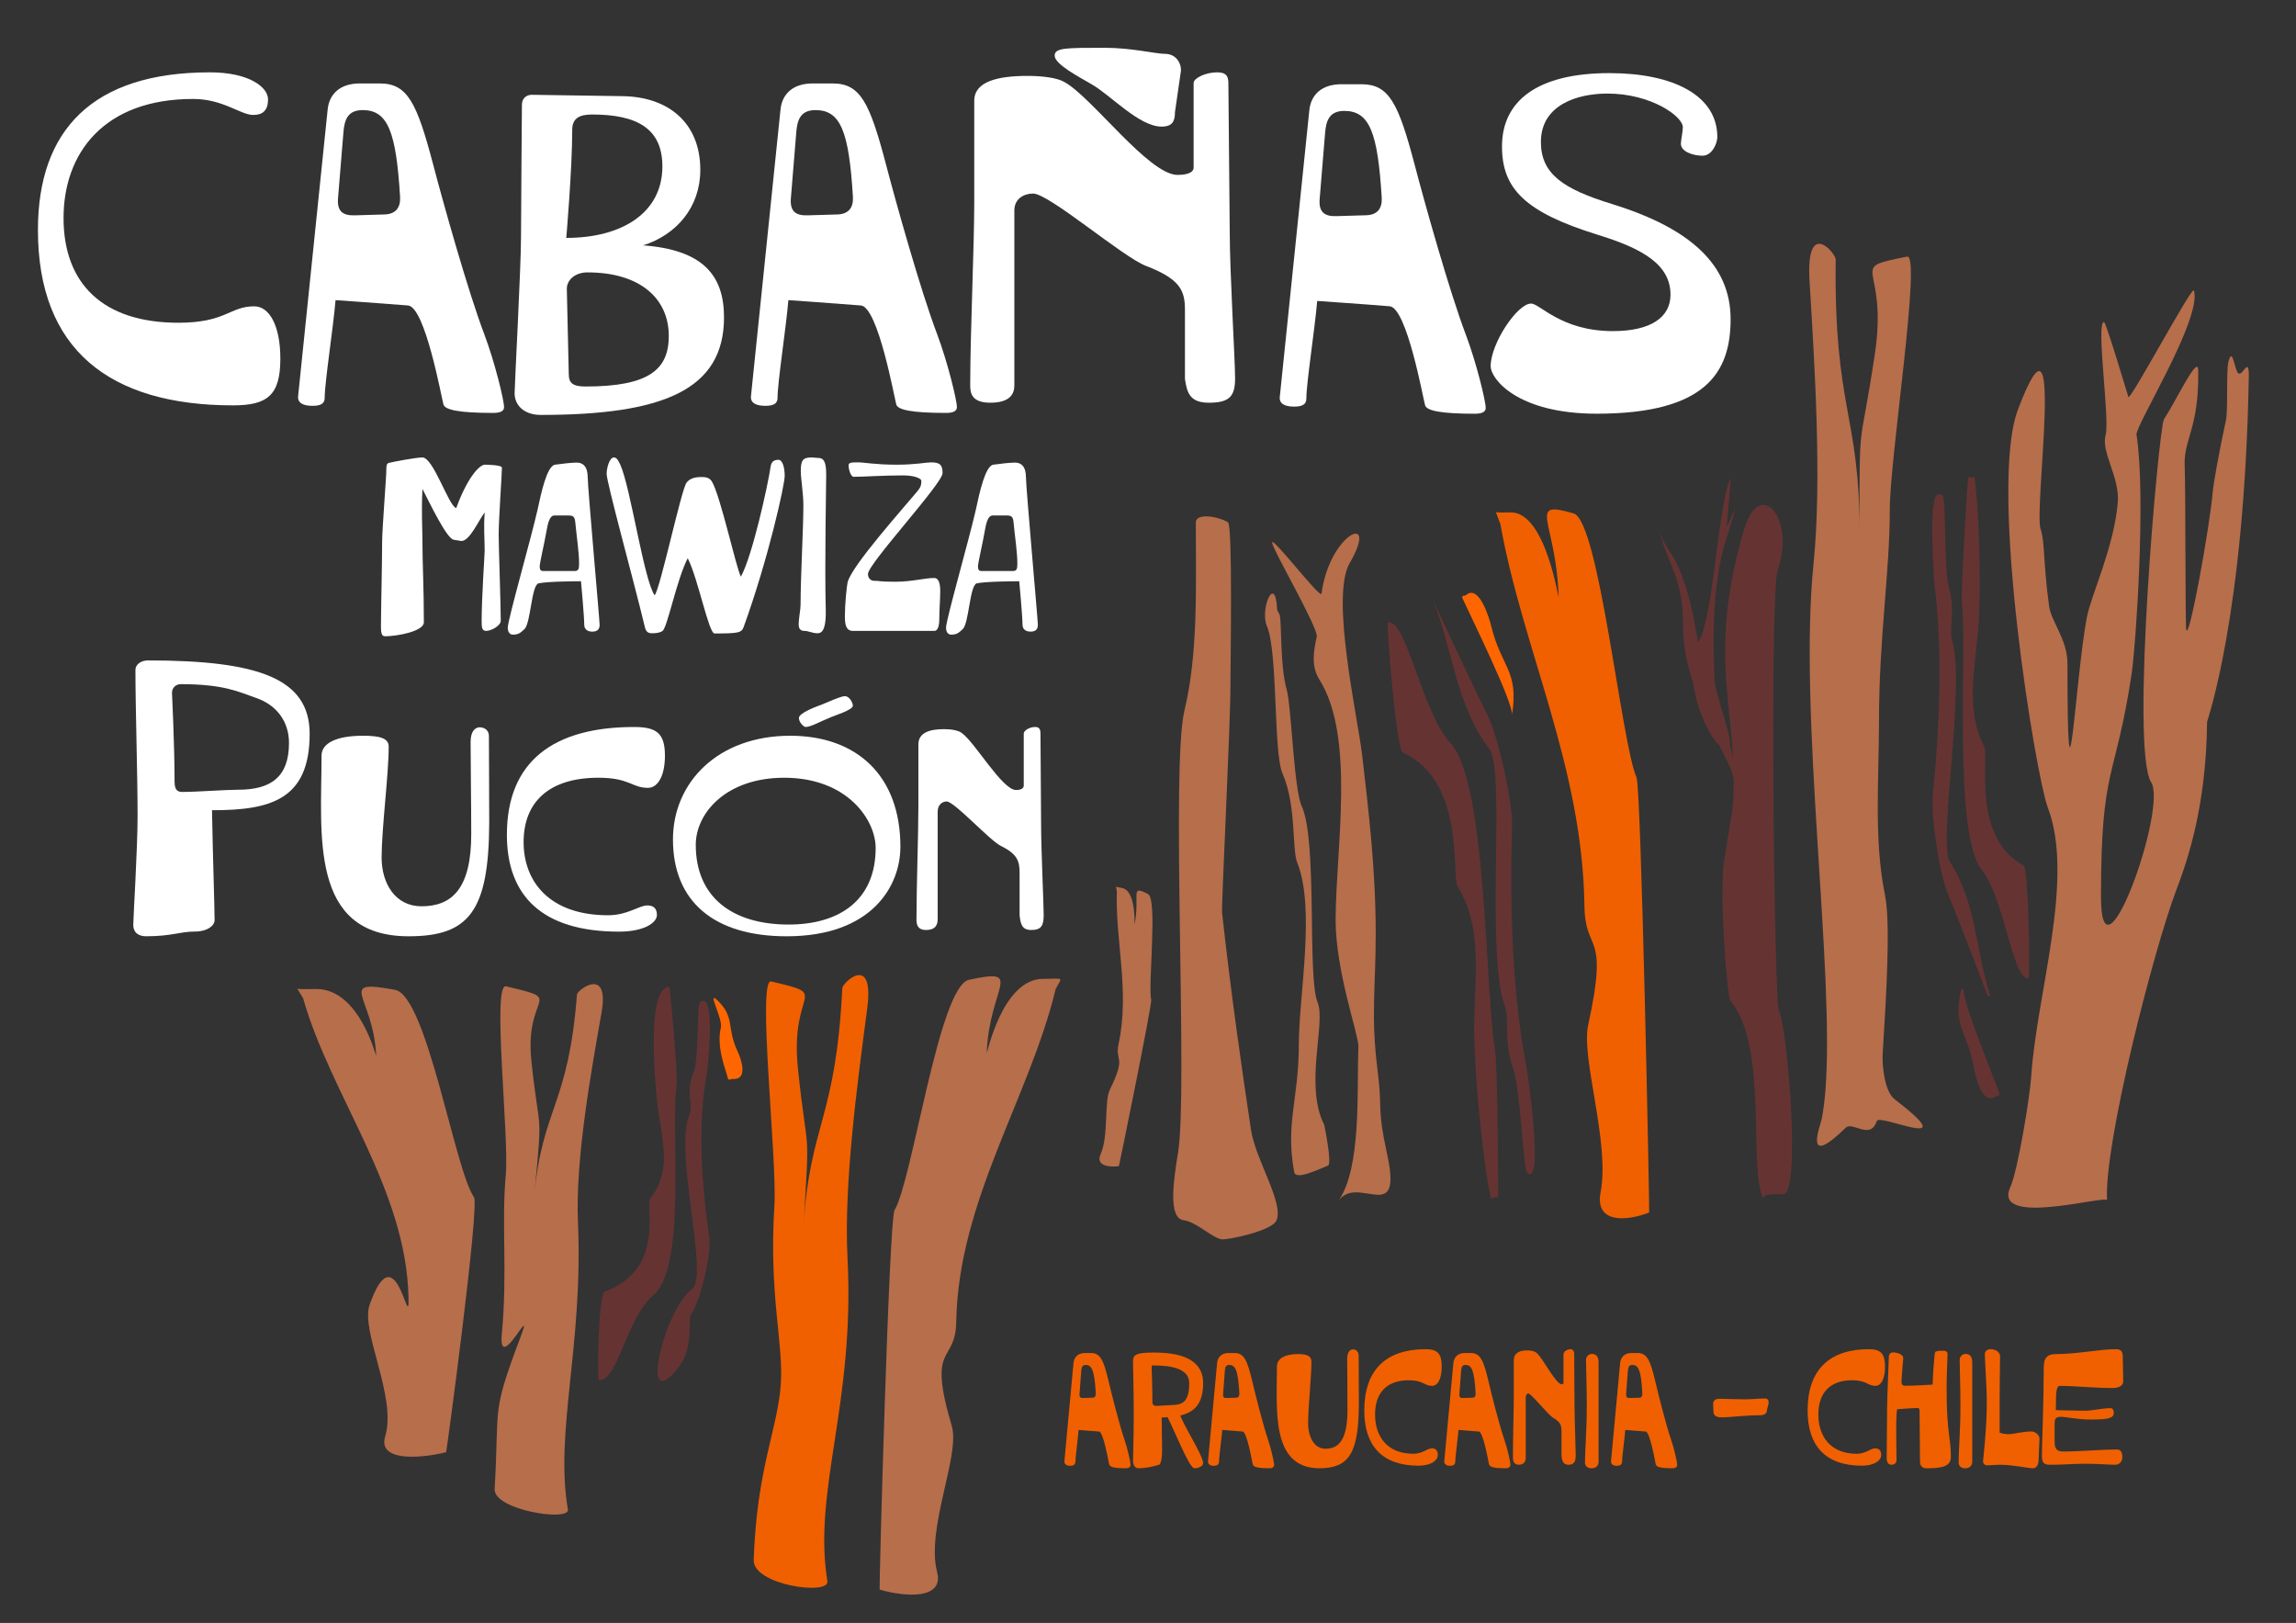
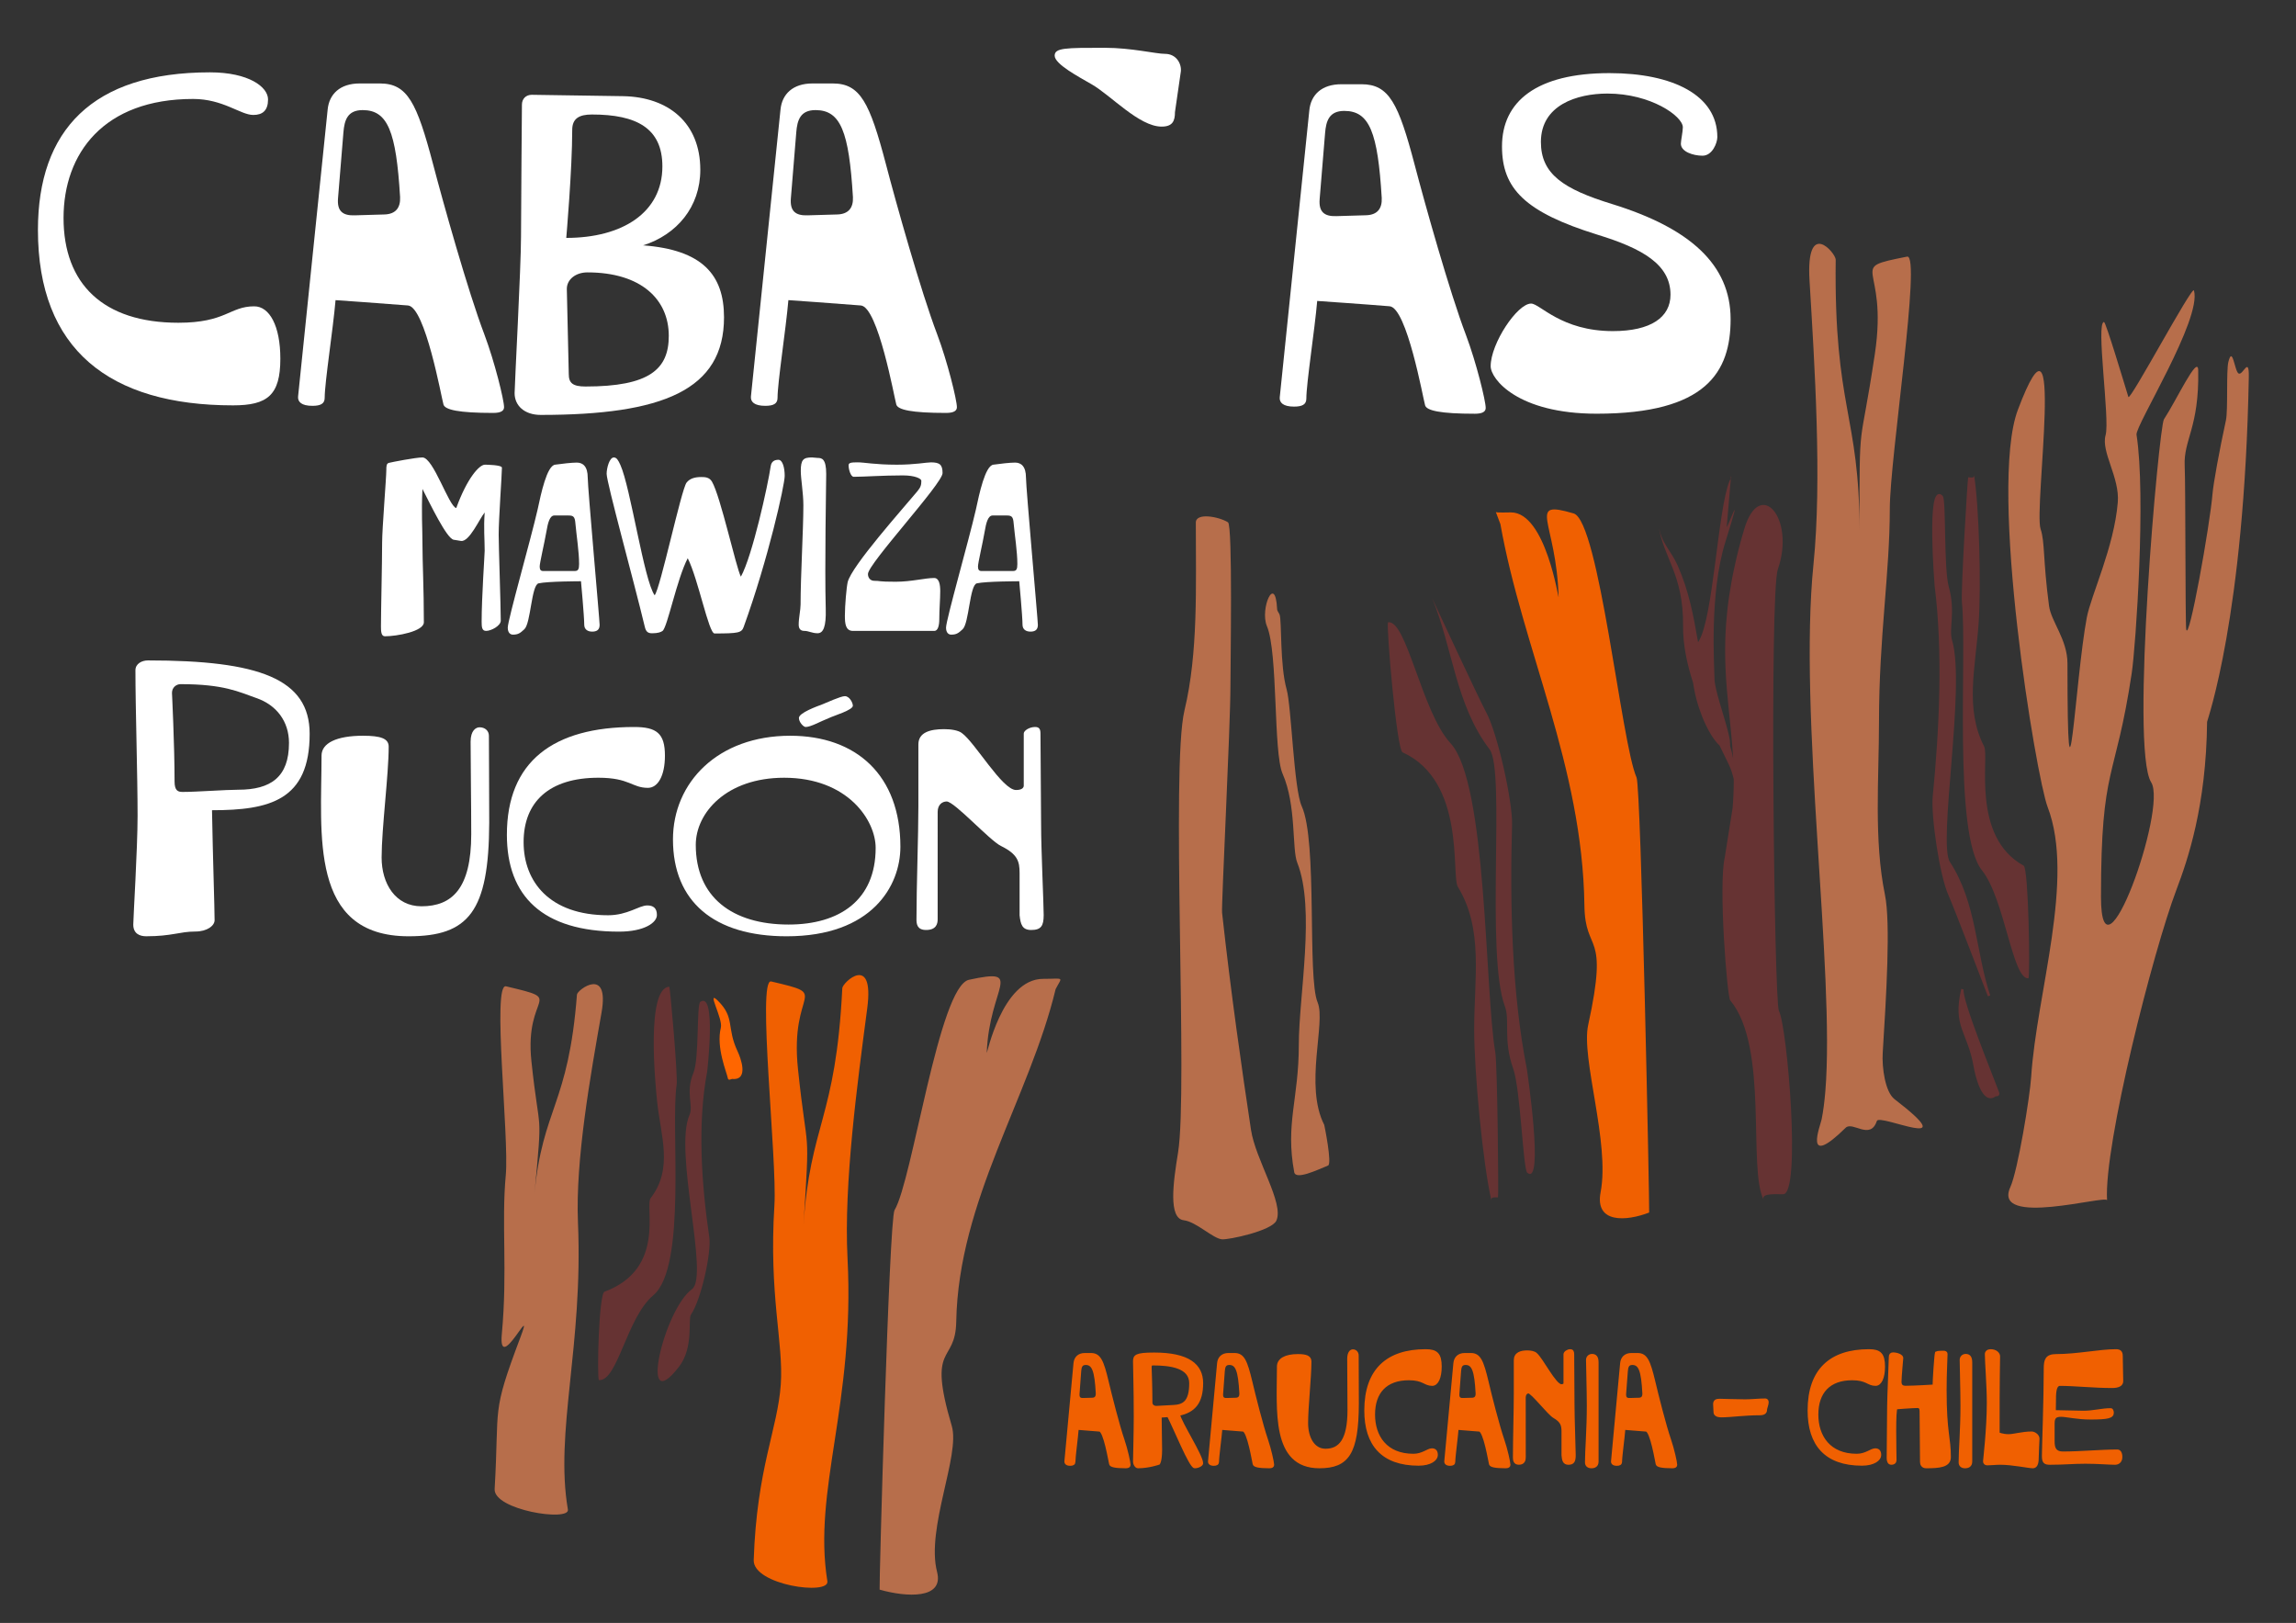
<svg xmlns="http://www.w3.org/2000/svg" version="1.1" id="Layer_1" x="0px" y="0px" width="200.417px" height="141.648px" viewBox="0 0 200.417 141.648" enable-background="new 0 0 200.417 141.648" xml:space="preserve">
  <rect x="0" y="0" width="200.417" height="141.648" fill="#333333" stroke="none" />
  <path fill-rule="evenodd" clip-rule="evenodd" fill="#FFFFFF" d="M56.139,21.414c2.93-0.93,4.99-3.34,4.99-6.59  c0-4.11-2.79-6.35-6.71-6.43l-8-0.12c-0.51,0-0.86,0.35-0.86,0.86c0,0.55-0.08,8.91-0.08,11.54c0,2.56-0.56,13.02-0.56,13.64  c0,1.09,0.86,1.9,2.28,1.9c10.66,0,16-2.17,16-8.52C63.199,23.974,61.298,21.804,56.139,21.414z M49.949,11.344  c0-1,0.6-1.35,1.72-1.35c3.91,0,6.15,1.2,6.15,4.53c0,4.03-3.49,6.24-8.39,6.24C49.429,20.764,49.949,14.794,49.949,11.344z   M51.108,33.734c-1.12,0-1.46-0.31-1.46-1.08l-0.17-7.44c0-0.82,0.77-1.44,1.8-1.44c4.69,0,7.1,2.36,7.1,5.54  C58.378,32.224,56.699,33.734,51.108,33.734z" />
  <path fill-rule="evenodd" clip-rule="evenodd" fill="#FFFFFF" d="M20.345,35.38c-10.797,0-17.034-4.883-17.034-15.308  c0-8.682,4.731-13.758,15.011-13.758c3.397,0,5.075,1.277,5.075,2.364c0,0.968-0.473,1.355-1.29,1.355  c-1.118,0-2.623-1.396-5.248-1.396c-7.827,0-11.312,4.768-11.312,10.387c0,5.737,3.441,9.146,10.022,9.146  c4.172,0,4.473-1.434,6.622-1.434c1.334,0,2.28,1.705,2.28,4.573C24.472,34.488,23.354,35.38,20.345,35.38z" />
  <path fill-rule="evenodd" clip-rule="evenodd" fill="#FFFFFF" d="M29.29,26.196c0,0,4.472,0.311,6.322,0.465  c1.505,0.116,2.925,8.061,3.098,8.642c0.128,0.466,1.333,0.737,4.342,0.737c0.69,0,0.947-0.194,0.947-0.504  c0-0.62-0.818-3.953-1.721-6.355c-1.419-3.721-3.611-11.55-4.473-14.844c-1.419-5.385-2.236-7.053-4.645-7.053h-1.763  c-1.721,0-2.667,0.931-2.797,2.287l-2.58,25.036c-0.043,0.465,0.301,0.814,1.247,0.814c0.732,0,1.075-0.193,1.075-0.698  C28.344,33.366,29.076,28.717,29.29,26.196L29.29,26.196z M31.656,9.609c2.193,0,2.924,1.861,3.268,7.595  c0.043,0.931-0.388,1.473-1.332,1.513l-2.624,0.077c-1.076,0.039-1.548-0.388-1.463-1.474l0.473-5.774  C30.065,10.501,30.322,9.609,31.656,9.609z" />
  <path fill-rule="evenodd" clip-rule="evenodd" fill="#FFFFFF" d="M68.818,26.196c0,0,4.475,0.311,6.323,0.465  c1.506,0.116,2.925,8.061,3.096,8.642c0.13,0.466,1.334,0.737,4.343,0.737c0.69,0,0.947-0.194,0.947-0.504  c0-0.62-0.817-3.953-1.72-6.355c-1.419-3.721-3.613-11.55-4.473-14.844c-1.418-5.385-2.237-7.053-4.644-7.053h-1.765  c-1.72,0-2.665,0.931-2.796,2.287l-2.58,25.036c-0.042,0.465,0.302,0.814,1.248,0.814c0.732,0,1.075-0.193,1.075-0.698  C67.872,33.366,68.603,28.717,68.818,26.196L68.818,26.196z M71.183,9.609c2.194,0,2.925,1.861,3.269,7.595  c0.045,0.931-0.387,1.473-1.332,1.513l-2.623,0.077c-1.076,0.039-1.549-0.388-1.463-1.474l0.473-5.774  C69.591,10.501,69.85,9.609,71.183,9.609z" />
-   <path fill-rule="evenodd" clip-rule="evenodd" fill="#FFFFFF" d="M88.542,18.368c0-1.009,0.818-1.474,1.636-1.474  c1.402,0,7.822,5.543,9.867,6.319c3.038,1.162,3.388,2.208,3.388,3.836v6.009c0.175,1.277,0.466,2.091,2.101,2.091  c1.81,0,2.277-0.582,2.277-2.131c0-1.551-0.468-9.302-0.468-12.791c0,0-0.118-12.247-0.118-12.983c0-0.699-0.291-0.93-0.991-0.93  c-0.991,0-2.043,0.503-2.043,0.93v7.402c0,0.272-0.292,0.62-1.401,0.62c-2.512,0-7.473-6.782-9.868-8.1  c-0.641-0.387-1.983-0.542-3.21-0.542c-2.569,0-4.669,0.465-4.669,2.169v8.759c0,4.07-0.353,11.472-0.353,16.086  c0,0.658,0.117,1.511,1.752,1.511c1.81,0,2.101-0.853,2.101-1.511C88.542,26.235,88.542,18.368,88.542,18.368L88.542,18.368z" />
  <path fill-rule="evenodd" clip-rule="evenodd" fill="#FFFFFF" d="M103.076,6.236c0.072-0.636-0.365-1.536-1.386-1.536  c-0.804,0-2.918-0.529-5.252-0.529c-3.428,0-4.377,0-4.377,0.688c0,0.74,2.115,1.853,3.209,2.487  c1.679,0.952,4.159,3.704,6.126,3.704c0.949,0,1.167-0.477,1.167-1.271L103.076,6.236z" />
  <path fill-rule="evenodd" clip-rule="evenodd" fill="#FFFFFF" d="M114.978,26.266c0,0,4.471,0.309,6.32,0.465  c1.507,0.116,2.926,8.062,3.098,8.643c0.129,0.466,1.334,0.737,4.344,0.737c0.688,0,0.946-0.195,0.946-0.505  c0-0.62-0.816-3.954-1.719-6.356c-1.42-3.72-3.613-11.549-4.475-14.842c-1.419-5.389-2.236-7.055-4.645-7.055h-1.763  c-1.722,0-2.666,0.93-2.795,2.287l-2.58,25.036c-0.043,0.464,0.3,0.813,1.245,0.813c0.732,0,1.076-0.194,1.076-0.697  C114.032,33.435,114.762,28.784,114.978,26.266L114.978,26.266z M117.341,9.68c2.197,0,2.926,1.858,3.27,7.594  c0.044,0.931-0.385,1.473-1.334,1.512l-2.622,0.078c-1.074,0.039-1.549-0.388-1.464-1.473l0.475-5.775  C115.751,10.571,116.011,9.68,117.341,9.68z" />
  <path fill-rule="evenodd" clip-rule="evenodd" fill="#FFFFFF" d="M139.367,36.108c9.59,0,11.697-3.642,11.697-8.254  c0-4.769-3.569-7.946-10.322-10.038c-4.301-1.318-6.237-2.636-6.237-5.426c0-3.217,3.143-4.224,5.808-4.224  c3.785,0,6.581,1.976,6.581,2.944c0,0.388-0.171,1.163-0.171,1.434c0,0.698,1.074,1.046,1.891,1.046  c0.861,0,1.291-1.123,1.291-1.627c0-3.643-3.871-5.581-9.419-5.581c-6.366,0-9.377,2.48-9.377,6.395  c0,3.681,1.979,5.735,8.346,7.712c3.911,1.2,6.362,2.596,6.362,5.231c0,1.977-1.719,3.179-5.03,3.179  c-4.516,0-6.366-2.403-7.138-2.403c-1.207,0-3.529,3.487-3.529,5.466C130.119,33.085,132.484,36.108,139.367,36.108z" />
-   <path fill-rule="evenodd" clip-rule="evenodd" fill="#FF6600" d="M127.664,52.229c0.687,1.517,4.504,9.229,4.316,10.197  c0.621-3.924-0.924-4.139-1.811-7.779c-0.19-0.773-1.089-3.733-2.235-2.679C127.913,51.988,127.533,51.939,127.664,52.229z" />
  <path fill-rule="evenodd" clip-rule="evenodd" fill="#663333" d="M125.018,52.229c1.797,4.326,2.025,9.261,5.008,13.175  c1.401,1.837-0.368,17.886,1.34,22.446c0.45,1.202-0.176,2.901,0.718,5.413c0.642,1.805,0.865,8.779,1.227,9.089  c1.506,1.287-0.025-9.01-0.031-9.048c-1.322-6.645-1.489-14.512-1.292-21.338c0.058-1.954-1.259-7.982-2.279-9.837  C129.159,61.135,125.025,52.246,125.018,52.229z" />
  <path fill-rule="evenodd" clip-rule="evenodd" fill="#B76E4B" d="M111.696,53.645c0.202,0.559,0.011,4.395,0.616,6.534  c0.417,1.485,0.624,8.677,1.313,10.181c1.402,3.054,0.469,14.963,1.39,17.13c0.74,1.75-1.184,7.255,0.578,10.692  c0.008,0.015,0.701,3.398,0.332,3.546c-0.959,0.392-2.821,1.284-2.953,0.579c-0.789-4.253,0.401-6.354,0.401-11.133  c0-4.234,1.474-11.855-0.139-15.886c-0.47-1.167-0.062-4.998-1.276-7.754c-0.823-1.866-0.389-10.553-1.369-12.884  c-0.637-1.516,0.735-4.622,0.888-1.508C111.488,53.368,111.626,53.452,111.696,53.645z" />
  <path fill-rule="evenodd" clip-rule="evenodd" fill="#B76E4B" d="M183.924,104.761c-0.287-4.837,4.024-21.752,6.05-27.09  c1.001-2.641,2.607-7.337,2.682-14.667c0.003-0.128,3.26-9.175,3.641-30.102c0.033-1.877-0.516-0.093-0.892-0.304  c-0.354-0.198-0.521-2.496-0.893-1.004c-0.192,0.778-0.022,4.215-0.211,5.084c-0.587,2.708-1.097,5.527-1.168,6.394  c-0.23,2.781-2.081,13.114-2.298,11.855c-0.09-0.524-0.053-12.574-0.134-14.271c-0.112-2.281,1.276-3.337,1.18-8.343  c-0.025-1.411-1.888,2.604-2.993,4.288c-0.43,0.654-2.972,28.732-1.112,31.68c1.438,2.276-4.382,18.464-4.382,9.998  c0-11.618,1.252-9.998,2.682-19.515c0.357-2.382,1.258-15.516,0.42-20.823c-0.125-0.779,5.72-10.087,5.014-12.589  c-0.141-0.5-5.592,9.723-5.725,9.291c-0.375-1.217-1.969-6.538-2.125-6.538c-0.737,0,0.525,8.487,0.138,9.866  c-0.418,1.483,1.245,3.694,1.063,5.876c-0.326,3.925-2.335,8.087-2.708,10.065c-1.014,5.419-1.685,20.038-1.685,4  c0-2.098-1.425-3.654-1.609-5.034c-0.54-4.06-0.349-5.561-0.737-6.71c-0.61-1.792,2.215-21.504-1.979-10.411  c-2.601,6.879,1.596,32.072,2.593,34.675c2.411,6.291-0.965,16.255-1.437,23.576c-0.11,1.713-1.159,8.158-1.818,9.604  C173.872,107.156,183.892,104.26,183.924,104.761z" />
  <path fill-rule="evenodd" clip-rule="evenodd" fill="#663333" d="M130.194,104.82c-0.76-3.227-1.513-11.28-1.513-14.954  c0-4.546,0.821-8.774-1.421-12.456c-0.612-1.008,0.724-9.217-4.831-11.748c-0.516-0.233-1.424-10.956-1.273-11.344  c1.616-0.304,2.953,7.848,5.463,10.555c3.198,3.446,2.983,21.625,3.903,26.962c0.19,1.11,0.301,12.669,0.239,12.669  C130.347,104.504,130.113,104.471,130.194,104.82z" />
  <path fill-rule="evenodd" clip-rule="evenodd" fill="#663333" stroke="#663333" stroke-width="0.216" stroke-miterlimit="22.926" d="  M174.403,95.379c-0.497-1.352-3.318-8.225-3.101-9.043c-0.768,3.329,0.547,3.612,1.094,6.799c0.117,0.676,0.713,3.278,1.76,2.449  C174.175,95.568,174.497,95.635,174.403,95.379z" />
  <path fill-rule="evenodd" clip-rule="evenodd" fill="#FF6600" d="M63.538,94.127c-0.104-0.549-1.045-2.695-0.615-4.435  c0.196-0.789-1.304-3.378-0.266-2.356c1.532,1.514,0.731,2.327,1.736,4.444c0.241,0.513,1.022,2.538-0.493,2.389  C63.872,94.164,63.576,94.341,63.538,94.127z" />
  <path fill-rule="evenodd" clip-rule="evenodd" fill="#663333" stroke="#663333" stroke-width="0.216" stroke-miterlimit="22.926" d="  M173.624,86.92c-1.284-3.834-1.185-8.084-3.515-11.643c-1.094-1.671,1.379-15.331,0.184-19.357  c-0.313-1.064,0.324-2.481-0.293-4.696c-0.443-1.593-0.225-7.596-0.516-7.885c-1.217-1.207-0.511,7.737-0.505,7.771  c0.737,5.793,0.413,12.557-0.163,18.404c-0.168,1.676,0.607,6.935,1.371,8.597C170.598,79,173.618,86.902,173.624,86.92z" />
  <path fill-rule="evenodd" clip-rule="evenodd" fill="#663333" d="M60.403,112.518c1.529-1.111-1.611-12.038-0.218-15.199  c0.369-0.835-0.375-1.948,0.346-3.687c0.519-1.252,0.26-5.966,0.602-6.193c1.418-0.947,0.6,6.074,0.594,6.101  c-0.864,4.548-0.487,9.86,0.188,14.45c0.194,1.317-0.709,5.448-1.603,6.753c-0.279,0.407,0.271,2.857-1.054,4.562  C55.685,123.907,57.954,114.297,60.403,112.518z" />
  <path fill-rule="evenodd" clip-rule="evenodd" fill="#663333" d="M172.31,41.425c0.459,2.82,0.627,9.785,0.406,12.939  c-0.269,3.903-1.227,7.479,0.479,10.787c0.469,0.91-1.166,7.866,3.451,10.405c0.429,0.235,0.57,9.501,0.42,9.827  c-1.404,0.149-2.068-6.935-4.063-9.424c-2.544-3.173-1.277-18.765-1.749-23.407c-0.098-0.966,0.497-10.898,0.55-10.895  C172.159,41.687,172.359,41.73,172.31,41.425z" />
  <path fill-rule="evenodd" clip-rule="evenodd" fill="#663333" d="M57.356,96.098c0.315,3.064,1.433,5.871-0.56,8.472  c-0.545,0.711,1.365,6.173-4.029,8.168c-0.501,0.186-0.667,7.459-0.489,7.715c1.642,0.121,2.415-5.442,4.745-7.397  c2.969-2.491,1.49-14.734,2.042-18.381c0.116-0.761-0.578-8.557-0.642-8.554C56.385,86.228,57.2,94.591,57.356,96.098z" />
  <path fill-rule="evenodd" clip-rule="evenodd" fill="#B76E4B" d="M159.011,97.692c0.141-0.711,0.247-1.532,0.322-2.44  c0.862-10.433-2.376-32.817-1.033-46.019c0.746-7.34,0.099-17.36-0.346-24.734c-0.33-5.502,2.292-2.406,2.284-1.837  c-0.157,13.024,2.077,13.498,2.077,23.631c0-10.517-0.008-6.41,1.342-15.409c1.202-8.037-2.645-7.399,2.814-8.487  c1.268-0.251-1.51,17.563-1.51,22.008c0,5.635-0.943,11.182-0.943,18.541c0,4.981-0.463,10.366,0.519,15.15  c0.502,2.453,0.119,8.786-0.194,13.787c-0.082,1.308,0.219,3.428,1.027,4.05c6.237,4.789-1.311,1.228-1.539,1.903  c-0.572,1.722-2.117,0.002-2.723,0.595C157.361,102.109,158.897,98.25,159.011,97.692z" />
  <path fill-rule="evenodd" clip-rule="evenodd" fill="#F06001" d="M72.221,138.009c-1.286-7.967,2.417-15.44,1.759-28.192  c-0.335-6.523,0.87-15.335,1.722-21.82c0.636-4.84-2.153-2.254-2.178-1.748c-0.568,11.506-2.825,11.799-3.389,20.746  c0.584-9.287,0.363-5.66-0.479-13.681c-0.753-7.163,3.048-6.386-2.342-7.653c-1.247-0.293,0.531,15.59,0.285,19.515  c-0.498,7.901,0.809,12.018,0.556,15.659c-0.272,3.91-2.096,7.317-2.363,15.326C65.718,138.347,72.428,139.274,72.221,138.009z" />
  <path fill-rule="evenodd" clip-rule="evenodd" fill="#B76E4B" d="M49.571,131.754c-1.159-6.77,1.339-14.247,0.88-25.037  c-0.234-5.52,1.106-12.91,2.059-18.352c0.712-4.063-2.114-1.983-2.148-1.56c-0.746,9.692-3.004,9.858-3.707,17.39  c0.729-7.818,0.452-4.766-0.267-11.566c-0.64-6.074,3.146-5.276-2.218-6.544c-1.241-0.294,0.289,13.179-0.02,16.482  c-0.392,4.188,0.165,8.388-0.345,13.856c-0.346,3.707,2.931-3.17,1.621,0.301c-2.569,6.813-1.816,5.806-2.248,13.234  C43.071,131.802,49.756,132.834,49.571,131.754z" />
  <path fill-rule="evenodd" clip-rule="evenodd" fill="#B76E4B" d="M104.383,45.609c0,5.623,0.216,11.366-0.992,16.4  c-1.199,5.015,0.322,33.13-0.558,38.578c-0.424,2.602-0.869,5.756,0.502,5.917c1.085,0.13,2.537,1.591,3.326,1.662  c0.578,0.054,4.334-0.737,4.75-1.624c0.705-1.514-1.816-5.295-2.213-7.938c-0.781-5.173-1.754-11.925-2.523-18.944  c-0.07-0.635,0.729-16.304,0.729-19.745c0-1.747,0.207-14.071-0.213-14.329C106.371,45.079,104.383,44.726,104.383,45.609z" />
-   <path fill-rule="evenodd" clip-rule="evenodd" fill="#B76E4B" d="M116.825,104.82c2.028-2.873,1.61-9.587,1.747-13.499  c0.035-0.982-1.985-6.509-1.985-11.017c0-6.155,1.756-15.959-1.424-21.001c-0.733-1.163-0.497-2.5-0.224-3.726  c0.166-0.745-3.875-7.626-3.895-8.223c-0.016-0.605,4.244,4.995,4.311,4.455c0.701-5.31,5.114-7.242,2.454-2.654  c-1.697,2.923,0.71,13.452,1.089,16.724c0.559,4.827,1.188,9.974,1.188,15.63c0,4.781-0.448,7.07,0.163,11.917  c0.471,3.741-0.108,2.961,0.85,7.4C122.447,107.065,118.501,102.444,116.825,104.82z" />
  <path fill-rule="evenodd" clip-rule="evenodd" fill="#663333" d="M151.239,70.515l0.03-0.416l0.002-0.007l0.001-0.025  c0.009-0.13,0.019-0.258,0.025-0.387v-0.018v-0.001l0.001-0.023c0.007-0.126,0.01-0.25,0.018-0.373l0.001-0.062  c0.004-0.116,0.008-0.235,0.011-0.354l0.004-0.081c0-0.117,0.002-0.232,0.002-0.348l0.004-0.021v-0.016v-0.007  c0-0.127,0-0.25,0-0.377c-0.102-0.416-0.238-0.881-0.42-1.251c-0.264-0.54-0.543-1.104-0.822-1.688l-0.029-0.024l-0.06-0.06  l-0.002-0.003l-0.015-0.014l-0.049-0.052l-0.046-0.049l-0.037-0.044l-0.038-0.046l-0.054-0.064l-0.023-0.029l-0.046-0.058  l-0.006-0.011l-0.039-0.048l-0.061-0.087l-0.017-0.025l-0.063-0.089l-0.028-0.041l-0.008-0.012l-0.046-0.071l-0.036-0.056  l-0.009-0.011l-0.042-0.075l-0.043-0.071l-0.043-0.076l-0.038-0.063l-0.021-0.034l-0.068-0.125l-0.01-0.02l-0.078-0.147  l-0.004-0.006c-0.042-0.083-0.085-0.165-0.124-0.25l-0.043-0.087l-0.004-0.011l-0.037-0.076l-0.038-0.088l-0.005-0.008l-0.036-0.083  l-0.041-0.09v-0.002c-0.037-0.089-0.078-0.185-0.116-0.278l-0.036-0.097c-0.087-0.218-0.168-0.446-0.246-0.677l-0.007-0.021  l-0.058-0.179l-0.007-0.021l-0.057-0.193l-0.003-0.006c-0.071-0.24-0.137-0.484-0.193-0.73l-0.023-0.103l-0.022-0.105l-0.022-0.107  c-0.05-0.246-0.095-0.494-0.129-0.739c-0.537-1.653-0.891-3.33-0.876-4.945c0.049-4.588-1.753-5.966-2.15-8.853  c0.222,1.614,1.086,2.222,1.67,3.54c0.993,2.24,1.383,4.371,1.789,6.709l0.003-0.002l0.002-0.003v-0.001l0.002-0.003v-0.002  l0.002-0.002l0.002-0.002v-0.001l0.003-0.003v-0.001l0.002-0.003v-0.002l0.002-0.004l0.002-0.002l0.015-0.028l0.002-0.001v-0.002  l0.004-0.001v-0.003c1.293-2.002,1.669-11.482,2.709-14.02c0.029-0.074,0.073-0.113,0.107-0.154  c0.044-0.056,0.071-0.114,0.017-0.269c0-0.002-0.005,0.097-0.017,0.269c-0.039,0.522-0.177,2.118-0.354,4.15  c-0.037,0.428,1.652-4.309-0.117,1.335c-1.426,4.547-0.953,10.963-0.953,11.896l0.001,0.064l0.002,0.043v0.02l0.001,0.022  l0.003,0.018l0.005,0.051l0.001,0.021l0.007,0.069l0.002,0.011l0.01,0.073l0.004,0.011l0.002,0.015l0.011,0.075v0.004l0.015,0.081  v0.01l0.015,0.076l0.005,0.024l0.003,0.011l0.016,0.081l0.001,0.01l0.012,0.05l0.012,0.053l0.008,0.037l0.017,0.071l0.003,0.022  l0.019,0.085l0.004,0.01l0.025,0.096l0.002,0.006l0.022,0.093l0.006,0.021l0.018,0.08l0.012,0.037l0.015,0.062l0.015,0.059  l0.015,0.046l0.02,0.073l0.009,0.031l0.023,0.091l0.006,0.015l0.029,0.106v0.002l0.029,0.105l0.005,0.018l0.025,0.091l0.014,0.034  l0.019,0.073l0.016,0.056l0.019,0.055l0.02,0.07l0.01,0.038l0.027,0.091l0.008,0.021l0.03,0.106l0.001,0.003l0.032,0.11l0.004,0.016  l0.03,0.097l0.009,0.03l0.021,0.08l0.017,0.048l0.019,0.063l0.019,0.067l0.013,0.045l0.025,0.082l0.008,0.025l0.03,0.102l0.002,0.01  l0.032,0.109l0.004,0.008l0.025,0.097l0.01,0.028l0.023,0.08l0.012,0.043l0.018,0.063l0.018,0.061l0.014,0.046l0.02,0.075  l0.01,0.029l0.024,0.089l0.002,0.013l0.029,0.101v0.004l0.028,0.098l0.005,0.019l0.02,0.08l0.008,0.034l0.028,0.108v0.004  l0.011,0.045l0.017,0.063l0.024,0.108l0.004,0.015l0.021,0.087l0,0l0.019,0.086l0.003,0.015l0.013,0.071l0.006,0.025l0.013,0.057  l0.005,0.037l0.009,0.041l0.008,0.048v0.005l0.011,0.079l0.002,0.004l0.004,0.014L151,64.721l0.002,0.001l0.007,0.07l0.005,0.062  v0.003l0.002,0.036l0.003,0.04v0.023l0.002,0.038l-0.002,0.025v0.028l-0.003,0.034v0.001c0.114,0.39,0.204,0.759,0.266,1.104  l-0.001-0.02l-0.015-0.25l-0.018-0.271c-0.166-2.45-0.521-4.751-0.629-7.351l-0.002-0.024c-0.011-0.266-0.02-0.534-0.023-0.806  v-0.026c-0.002-0.121-0.005-0.243-0.005-0.367l-0.001-0.057c0-0.132,0-0.265,0-0.401v-0.028l0.006-0.389V56.15  c0.002-0.132,0.004-0.263,0.01-0.395l0.001-0.028v-0.039c0.005-0.12,0.01-0.242,0.015-0.362l0.004-0.095  c0.008-0.135,0.016-0.272,0.024-0.411v-0.009c0.008-0.14,0.017-0.284,0.026-0.426l0.008-0.062c0.021-0.291,0.048-0.589,0.08-0.89  l0.009-0.082c0.013-0.132,0.027-0.267,0.042-0.403l0.008-0.058c0.018-0.15,0.037-0.301,0.058-0.454l0.013-0.095  c0.018-0.129,0.036-0.256,0.055-0.387l0.016-0.089c0.046-0.313,0.098-0.63,0.156-0.953l0.021-0.122  c0.025-0.147,0.056-0.298,0.083-0.451l0.009-0.041c0.033-0.166,0.067-0.334,0.102-0.502l0.024-0.108  c0.027-0.141,0.06-0.281,0.092-0.425l0.022-0.103c0.038-0.169,0.076-0.338,0.117-0.511l0.027-0.115  c0.037-0.147,0.074-0.295,0.111-0.444l0.025-0.106c0.05-0.182,0.095-0.367,0.147-0.555l0.01-0.048  c0.046-0.163,0.093-0.327,0.137-0.492l0.047-0.16c0.052-0.184,0.105-0.369,0.162-0.555c1.348-4.54,4.486-0.964,2.932,3.514  c-0.734,2.105-0.317,37.761,0.092,38.537c0.739,1.407,1.965,16.049,0.361,16.007c-1.119-0.025-1.935-0.018-1.669,0.529  c0.011,0.02,0.021,0.039,0.031,0.059c-0.009-0.02-0.021-0.038-0.031-0.059c-1.451-2.691,0.474-13.366-2.943-17.453  c-0.266-0.318-1.037-10.031-0.476-12.464L151.239,70.515z" />
  <path fill-rule="evenodd" clip-rule="evenodd" fill="#F06001" d="M130.97,45.746c1.932,10.867,7.171,21.159,7.332,33.272  c0.058,4.339,2.175,2.021,0.33,10.439c-0.641,2.925,1.914,10.263,1.084,14.605c-0.522,2.745,2.254,2.534,4.238,1.768  c0.045-0.141-0.697-37.059-1.1-37.97c-1.323-2.97-3.273-22.397-5.492-23.048c-4.17-1.223-1.504,0.663-1.312,7.29  c0.011,0.384-1.106-7.38-4.157-7.38c-0.189,0-1.236,0.038-1.321-0.03L130.97,45.746z" />
  <path fill-rule="evenodd" clip-rule="evenodd" fill="#B76E4B" d="M92.146,86.328c-2.284,9.481-8.486,18.458-8.676,29.023  c-0.067,3.788-2.57,1.767-0.389,9.109c0.756,2.549-2.265,8.951-1.285,12.738c0.62,2.395-2.666,2.213-5.015,1.545  c-0.053-0.127,0.823-32.326,1.303-33.123c1.564-2.592,3.872-19.538,6.496-20.105c4.938-1.068,1.778,0.577,1.554,6.357  c-0.012,0.336,1.311-6.438,4.92-6.438C92.946,85.435,92.73,85.196,92.146,86.328z" />
-   <path fill-rule="evenodd" clip-rule="evenodd" fill="#B76E4B" d="M97.49,77.816c-0.14,4.299,1.134,8.67,0.156,13.285  c-0.352,1.654,0.723,0.959-0.764,3.994c-0.517,1.054-0.095,4.067-0.811,5.641c-0.452,0.999,0.71,1.162,1.596,1.047  c0.031-0.05,2.908-14.135,2.821-14.516c-0.292-1.245,0.579-8.795-0.28-9.239c-1.614-0.835-0.676,0.116-1.17,2.652  c-0.03,0.148,0.18-2.9-1.078-3.171c-0.076-0.018-0.512-0.095-0.542-0.128L97.49,77.816z" />
-   <path fill-rule="evenodd" clip-rule="evenodd" fill="#B76E4B" d="M26.458,87.125c2.423,8.529,9.002,16.61,9.201,26.125  c0.072,3.406-1.085-5.969-3.399,0.644c-0.804,2.295,2.403,8.058,1.364,11.467c-0.659,2.154,2.826,1.991,5.318,1.389  c0.055-0.11,2.938-21.544,2.43-22.261c-1.658-2.331-4.108-17.588-6.891-18.098c-5.237-0.959-1.885,0.522-1.647,5.724  c0.013,0.303-1.389-5.795-5.22-5.795c-0.234,0-1.549,0.03-1.659-0.021L26.458,87.125z" />
  <path fill-rule="evenodd" clip-rule="evenodd" fill="#FFFFFF" d="M18.506,70.716c5.031,0,8.524-0.861,8.524-6.666  c0-4.814-4.432-6.409-14.119-6.409c-0.527,0-1.089,0.287-1.089,0.859c0,3.318,0.188,9.153,0.188,12.693  c0,2.87-0.376,8.931-0.376,9.502c0,0.799,0.564,1.022,1.127,1.022c2.252,0,2.928-0.413,4.281-0.413c1.051,0,1.69-0.512,1.69-0.991  C18.731,79.135,18.58,74.924,18.506,70.716L18.506,70.716L18.506,70.716z M15.012,60.478c0-0.479,0.377-0.765,0.751-0.765  c3.792,0,5.069,0.67,6.609,1.21c1.765,0.607,2.854,2.043,2.854,3.923c0,2.967-1.577,4.081-4.431,4.081  c-1.089,0-3.642,0.193-4.844,0.193c-0.413,0-0.713-0.096-0.713-0.925C15.239,65.04,15.012,60.478,15.012,60.478L15.012,60.478z" />
  <path fill-rule="evenodd" clip-rule="evenodd" fill="#FFFFFF" d="M31.684,64.215c-2.299,0-3.617,0.642-3.617,1.732  c0,6.803-1.122,15.771,7.601,15.771c5.242,0,7.008-2.143,7.036-9.919c0-3.21-0.028-6.155-0.028-7.584  c0-0.429-0.337-0.737-0.813-0.737c-0.308,0-0.784,0.26-0.784,1.26c0,2.189,0.055,5.28,0.055,8.063c0,4.729-1.655,6.299-4.346,6.299  c-2.271,0-3.477-1.974-3.477-4.256c0-2.545,0.617-7.204,0.617-9.678C33.927,64.453,33.227,64.215,31.684,64.215z" />
  <path fill-rule="evenodd" clip-rule="evenodd" fill="#FFFFFF" d="M55.35,63.452c-7.039,0-11.104,3.002-11.104,9.408  c0,5.333,3.085,8.453,9.786,8.453c2.216,0,3.31-0.786,3.31-1.452c0-0.597-0.31-0.835-0.841-0.835c-0.729,0-1.711,0.857-3.421,0.857  c-5.104,0-7.374-2.929-7.374-6.38c0-3.526,2.242-5.623,6.532-5.623c2.721,0,2.917,0.883,4.318,0.883c0.87,0,1.486-1.049,1.486-2.811  C58.042,64.001,57.313,63.452,55.35,63.452z" />
  <path fill-rule="evenodd" clip-rule="evenodd" fill="#FFFFFF" d="M78.595,73.905c0-6.237-3.842-9.69-9.617-9.69  c-6.309,0-10.235,4.072-10.235,9.049c0,5.43,3.59,8.454,9.927,8.454C76.099,81.718,78.595,77.335,78.595,73.905L78.595,73.905z   M68.445,67.881c5.581,0,7.991,3.74,7.991,6.121c0,4.574-3.168,6.692-7.599,6.692c-4.907,0-8.103-2.382-8.103-6.955  C60.735,70.928,63.425,67.881,68.445,67.881L68.445,67.881z M72.371,62.665c0.448-0.214,2.075-0.689,2.075-1.071  c0-0.239-0.28-0.833-0.701-0.833c-0.364,0-1.598,0.571-1.961,0.713c-0.448,0.168-2.047,0.74-2.047,1.19  c0,0.357,0.39,0.787,0.588,0.787C70.772,63.452,71.584,62.975,72.371,62.665z" />
  <path fill-rule="evenodd" clip-rule="evenodd" fill="#FFFFFF" d="M81.849,70.858c0-0.618,0.394-0.905,0.786-0.905  c0.673,0,3.757,3.405,4.738,3.883C88.831,74.55,89,75.191,89,76.192v3.691c0.084,0.788,0.224,1.286,1.01,1.286  c0.868,0,1.093-0.356,1.093-1.309c0-0.954-0.225-5.715-0.225-7.859c0,0-0.055-7.526-0.055-7.978c0-0.43-0.141-0.572-0.478-0.572  c-0.477,0-0.981,0.309-0.981,0.572v4.549c0,0.165-0.141,0.379-0.674,0.379c-1.205,0-3.589-4.167-4.738-4.977  c-0.309-0.239-0.954-0.335-1.541-0.335c-1.234,0-2.245,0.287-2.245,1.334v5.384c0,2.501-0.167,7.049-0.167,9.883  c0,0.404,0.056,0.928,0.84,0.928c0.871,0,1.01-0.523,1.01-0.928C81.849,75.693,81.849,70.858,81.849,70.858z" />
  <path fill-rule="evenodd" clip-rule="evenodd" fill="#F06001" stroke="#F06001" stroke-width="0.25" d="M94.038,124.668  c0,0,1.377,0.107,1.949,0.156c0.46,0.041,0.894,2.751,0.951,2.947c0.037,0.161,0.41,0.254,1.335,0.254  c0.212,0,0.29-0.066,0.29-0.172c0-0.212-0.25-1.35-0.53-2.17c-0.437-1.267-1.108-3.939-1.375-5.061  c-0.436-1.842-0.688-2.407-1.428-2.407h-0.54c-0.529,0-0.821,0.317-0.862,0.778l-0.792,8.547c-0.014,0.152,0.093,0.27,0.383,0.27  c0.224,0,0.331-0.063,0.331-0.235C93.75,127.114,93.973,125.527,94.038,124.668L94.038,124.668z M94.77,119.008  c0.67,0,0.899,0.636,1.004,2.59c0.013,0.322-0.121,0.505-0.411,0.52l-0.806,0.023c-0.331,0.015-0.476-0.131-0.449-0.501l0.145-1.969  C94.279,119.314,94.358,119.008,94.77,119.008L94.77,119.008z M101.988,123.556c0.583,1.121,1.929,4.469,2.3,4.469  c0.314,0,0.609-0.188,0.609-0.307c0-0.658-1.866-3.513-2.024-4.267c1.374-0.278,2.024-1.067,2.024-2.737  c0-1.559-1.163-2.54-4.152-2.54c-1.627,0-1.719,0.196-1.719,0.659c0,0.757,0.063,2.146,0.063,4.83c0,1.254-0.063,3.673-0.063,3.884  c0,0.251,0.157,0.478,0.308,0.478c0.933,0,1.81-0.307,1.81-0.307s0.171-0.212,0.171-1.215c0-0.792-0.04-1.836-0.04-2.896  L101.988,123.556L101.988,123.556z M100.401,119.341c0-0.227,0.081-0.292,0.224-0.292c1.493,0,3.306,0.213,3.306,1.679  c0,1.667-0.624,1.983-1.521,2.024l-1.452,0.078c-0.281,0.011-0.488-0.168-0.488-0.41  C100.469,121.098,100.401,119.341,100.401,119.341L100.401,119.341z M106.578,124.668c0,0,1.372,0.107,1.941,0.156  c0.463,0.041,0.896,2.751,0.951,2.947c0.039,0.161,0.407,0.254,1.334,0.254c0.213,0,0.292-0.066,0.292-0.172  c0-0.212-0.252-1.35-0.53-2.17c-0.435-1.267-1.106-3.939-1.369-5.061c-0.441-1.842-0.691-2.407-1.434-2.407h-0.539  c-0.529,0-0.819,0.317-0.861,0.778l-0.791,8.547c-0.016,0.152,0.091,0.27,0.383,0.27c0.221,0,0.33-0.063,0.33-0.235  C106.285,127.114,106.509,125.527,106.578,124.668L106.578,124.668z M107.301,119.008c0.675,0,0.899,0.636,1.007,2.59  c0.013,0.322-0.119,0.505-0.412,0.52l-0.805,0.023c-0.334,0.015-0.478-0.131-0.449-0.501l0.146-1.969  C106.812,119.314,106.894,119.008,107.301,119.008L107.301,119.008z M113.292,118.308c0.726,0,1.058,0.129,1.058,0.525  c0,1.379-0.291,3.965-0.291,5.373c0,1.269,0.569,2.363,1.64,2.363c1.266,0,2.047-0.871,2.047-3.495c0-1.548-0.024-3.263-0.024-4.476  c0-0.555,0.228-0.704,0.369-0.704c0.225,0,0.383,0.177,0.383,0.413c0,0.793,0.014,2.425,0.014,4.21  c-0.014,4.315-0.848,5.507-3.32,5.507c-4.108,0-3.58-4.98-3.58-8.752C111.585,118.665,112.207,118.308,113.292,118.308  L113.292,118.308z M124.451,117.882c-3.318,0-5.237,1.668-5.237,5.227c0,2.959,1.456,4.69,4.615,4.69  c1.043,0,1.556-0.432,1.556-0.801c0-0.336-0.14-0.465-0.396-0.465c-0.343,0-0.806,0.477-1.612,0.477  c-2.407,0-3.474-1.628-3.474-3.544c0-1.96,1.056-3.123,3.076-3.123c1.286,0,1.38,0.489,2.039,0.489c0.409,0,0.704-0.581,0.704-1.559  C125.722,118.185,125.375,117.882,124.451,117.882L124.451,117.882z M127.198,124.668c0,0,1.376,0.107,1.942,0.156  c0.463,0.041,0.902,2.751,0.955,2.947c0.04,0.161,0.411,0.254,1.332,0.254c0.215,0,0.294-0.066,0.294-0.172  c0-0.212-0.248-1.35-0.53-2.17c-0.436-1.267-1.115-3.939-1.374-5.061c-0.438-1.842-0.687-2.407-1.425-2.407h-0.545  c-0.528,0-0.817,0.317-0.859,0.778l-0.793,8.547c-0.012,0.152,0.095,0.27,0.381,0.27c0.228,0,0.331-0.063,0.331-0.235  C126.907,127.114,127.133,125.527,127.198,124.668L127.198,124.668z M127.926,119.008c0.674,0,0.898,0.636,1.004,2.59  c0.018,0.322-0.12,0.505-0.408,0.52l-0.808,0.023c-0.329,0.015-0.476-0.131-0.447-0.501l0.145-1.969  C127.439,119.314,127.517,119.008,127.926,119.008L127.926,119.008z M133.055,121.998c0-0.344,0.187-0.504,0.37-0.504  c0.319,0,1.771,1.893,2.233,2.155c0.69,0.397,0.77,0.753,0.77,1.308v2.053c0.038,0.437,0.104,0.709,0.474,0.709  c0.41,0,0.516-0.193,0.516-0.721c0-0.53-0.105-3.179-0.105-4.369c0,0-0.028-4.176-0.028-4.426c0-0.242-0.064-0.321-0.221-0.321  c-0.228,0-0.463,0.178-0.463,0.321v2.524c0,0.091-0.068,0.211-0.316,0.211c-0.57,0-1.691-2.311-2.236-2.764  c-0.144-0.13-0.451-0.187-0.729-0.187c-0.578,0-1.058,0.156-1.058,0.744v2.986c0,1.39-0.075,3.914-0.075,5.485  c0,0.226,0.025,0.515,0.396,0.515c0.409,0,0.475-0.289,0.475-0.515C133.055,124.677,133.055,121.998,133.055,121.998  L133.055,121.998z M138.916,128.025c0.248,0,0.498-0.093,0.498-0.465v-8.645c0-0.491-0.188-0.62-0.445-0.62  c-0.215,0-0.401,0.157-0.401,0.396c0,0.538,0.069,2.593,0.069,4.006c0,2.09-0.16,3.899-0.16,4.931  C138.476,127.893,138.649,128.025,138.916,128.025L138.916,128.025z M141.757,124.668c0,0,1.372,0.107,1.942,0.156  c0.461,0.041,0.897,2.751,0.95,2.947c0.039,0.161,0.409,0.254,1.336,0.254c0.21,0,0.293-0.066,0.293-0.172  c0-0.212-0.25-1.35-0.531-2.17c-0.437-1.267-1.109-3.939-1.373-5.061c-0.439-1.842-0.689-2.407-1.431-2.407h-0.539  c-0.531,0-0.82,0.317-0.86,0.778l-0.793,8.547c-0.015,0.152,0.092,0.27,0.381,0.27c0.225,0,0.334-0.063,0.334-0.235  C141.466,127.114,141.69,125.527,141.757,124.668L141.757,124.668z M142.482,119.008c0.676,0,0.898,0.636,1.003,2.59  c0.018,0.322-0.116,0.505-0.403,0.52l-0.811,0.023c-0.332,0.015-0.474-0.131-0.451-0.501l0.15-1.969  C141.995,119.314,142.074,119.008,142.482,119.008L142.482,119.008z M153.6,123.399c0.385,0,0.517-0.133,0.517-0.346  c0-0.156,0.146-0.461,0.146-0.659c0-0.094-0.041-0.213-0.159-0.213c-0.517,0-1.206,0.076-1.771,0.076  c-0.502,0-2.182-0.048-2.21-0.048c-0.25,0-0.461,0.036-0.461,0.341c0,0.236,0.036,0.517,0.036,0.716s0.227,0.315,0.529,0.315  C151.09,123.582,152.237,123.399,153.6,123.399L153.6,123.399z M163.147,117.882c-3.319,0-5.236,1.668-5.236,5.227  c0,2.959,1.455,4.69,4.617,4.69c1.043,0,1.558-0.432,1.558-0.801c0-0.336-0.146-0.465-0.4-0.465c-0.341,0-0.805,0.477-1.611,0.477  c-2.405,0-3.477-1.628-3.477-3.544c0-1.96,1.057-3.123,3.081-3.123c1.281,0,1.376,0.489,2.039,0.489c0.407,0,0.7-0.581,0.7-1.559  C164.417,118.185,164.07,117.882,163.147,117.882L163.147,117.882z M165.236,118.162c-0.146,0-0.237,0.08-0.237,0.275  c0,0.409-0.146,3.521-0.146,4.273c0,0.881-0.04,3.398-0.04,4.572c0,0.217,0.066,0.436,0.277,0.436c0.25,0,0.332-0.133,0.332-0.289  c0-0.709-0.109-4.498,0.107-4.549c0,0,1.385-0.113,1.847-0.113c0.212,0,0.308,0.125,0.308,0.401c0,0.173,0.038,4.104,0.038,4.435  c0,0.195,0.105,0.422,0.406,0.422c1.139,0,2.038-0.068,2.038-0.845c0-1.755-0.371-2.112-0.371-5.861  c0-1.557,0.082-2.708,0.082-3.157c0-0.103-0.105-0.146-0.213-0.146c-0.106,0-0.539,0-0.637,0.057  c-0.064,0.224-0.208,2.404-0.208,2.893c0,0-1.719,0.108-2.472,0.108c-0.316,0-0.489-0.135-0.489-0.466  c0-0.461,0.153-2.021,0.153-2.087C166.011,118.347,165.63,118.162,165.236,118.162L165.236,118.162z M171.526,128.025  c0.258,0,0.505-0.093,0.505-0.465v-8.645c0-0.491-0.183-0.62-0.449-0.62c-0.211,0-0.397,0.157-0.397,0.396  c0,0.538,0.067,2.593,0.067,4.006c0,2.09-0.159,3.899-0.159,4.931C171.092,127.893,171.262,128.025,171.526,128.025L171.526,128.025  z M174.462,118.371c0-0.196-0.223-0.489-0.71-0.489c-0.216,0-0.37,0.126-0.37,0.304c0,0.705,0.171,2.753,0.171,4.234  c0,2.338-0.329,5.026-0.329,5.121c0,0.14,0.088,0.23,0.248,0.23c0.319,0,0.727-0.053,1.123-0.053c1.086,0,2.473,0.307,2.854,0.307  c0.253,0,0.384-0.254,0.384-0.753c0-0.331,0.069-1.717,0.069-1.717c0-0.268-0.345-0.489-0.556-0.489  c-0.831,0-1.536,0.234-2.022,0.234c-0.528,0-0.901-0.172-0.901-0.172C174.41,119.975,174.462,119.088,174.462,118.371  L174.462,118.371L174.462,118.371z M185.171,118.362c0-0.354-0.135-0.48-0.474-0.48c-1.43,0-3.372,0.427-5.222,0.427  c-0.833,0-0.952,0.396-0.952,1.148c0,2.753-0.161,6.877-0.161,7.604c0,0.553,0.131,0.658,0.594,0.658c1.189,0,2.01-0.09,3.081-0.09  c1.075,0,2.103,0.09,2.579,0.09c0.303,0,0.518-0.193,0.518-0.553c0-0.355-0.131-0.529-0.306-0.529c-1.442,0-3.229,0.174-4.747,0.174  c-0.783,0-0.859-0.519-0.859-1.031v-1.537c0-0.538,0.186-0.709,0.688-0.709c0.489,0,1.349,0.236,2.582,0.236  c1.479,0,1.899-0.105,1.899-0.462c0-0.187-0.094-0.279-0.117-0.279c-0.835,0-1.493,0.224-2.418,0.224l-2.53-0.052  c0,0,0.016-0.806,0.016-1.083c0-0.765,0.079-1.285,0.49-1.285c1.217,0,2.962,0.187,4.533,0.187c0.543,0,0.846-0.159,0.846-0.463  C185.21,119.996,185.171,118.994,185.171,118.362L185.171,118.362z" />
  <path fill-rule="evenodd" clip-rule="evenodd" fill="#FFFFFF" d="M42.307,48.065c0,0.306-0.265,4.09-0.265,6.187  c0,0.467,0.021,0.813,0.387,0.813c0.447,0,1.282-0.447,1.282-0.895c0-1.323-0.182-6.45-0.182-7.508c0-1.364,0.284-5.271,0.284-5.84  c0-0.244-1.322-0.264-1.485-0.264c-0.487,0-1.547,1.159-2.503,3.785c-0.65-0.142-1.994-4.417-2.95-4.417  c-0.59,0-2.687,0.409-2.909,0.469c-0.245,0.041-0.245,0.325-0.245,0.63c0,0.67-0.366,5.127-0.366,6.329  c0,1.771-0.102,6.002-0.102,7.324c0,0.43,0.021,0.856,0.346,0.856c1.038,0,3.399-0.426,3.399-1.221c0-2.973-0.123-5.25-0.123-6.838  c0-1.505-0.103-2.705,0-4.8c0.671,1.3,2.116,4.333,2.727,4.434l0.63,0.102c0.734,0.122,1.627-1.953,2.076-2.482  C42.206,46.111,42.307,47.028,42.307,48.065L42.307,48.065z M46.925,44.483c-0.609,2.667-2.603,9.626-2.603,10.297  c0,0.469,0.244,0.611,0.447,0.611c0.447,0,0.631-0.122,0.998-0.468c0.571-0.508,0.609-3.847,1.242-4.009  c0.815-0.183,3.705-0.183,3.705-0.183s0.284,3.072,0.284,3.786c0,0.406,0.285,0.61,0.692,0.61c0.386,0,0.651-0.141,0.651-0.589  c0-0.408-1.038-11.967-1.038-12.843c0-0.996-0.428-1.321-0.957-1.321c-0.448,0-1.303,0.101-1.893,0.183  C47.74,40.659,47.232,43.04,46.925,44.483L46.925,44.483z M49.633,44.992c0.407,0,0.549,0.102,0.592,0.672  c0.1,1.118,0.324,2.482,0.324,3.561c0,0.448-0.081,0.611-0.367,0.611h-2.787c-0.182,0-0.286-0.104-0.286-0.387  c0-0.326,0.406-2.015,0.591-3.074c0.123-0.732,0.284-1.384,0.69-1.384H49.633L49.633,44.992z M60.033,48.724  c0.914,1.81,1.83,6.565,2.339,6.565c2.096,0,2.361-0.061,2.543-0.569c2.156-5.956,3.581-12.396,3.581-13.186  c0-0.713-0.183-1.403-0.549-1.403c-0.365,0-0.609,0.161-0.671,0.548c-0.243,1.665-1.607,7.865-2.605,9.652  c-0.427-0.813-1.77-7.01-2.523-8.292c-0.223-0.383-0.589-0.404-0.935-0.404c-0.549,0-0.998,0.122-1.282,0.486  c-0.468,0.609-2.3,9.285-2.788,9.835c-0.936-1.32-2.096-9.388-2.99-11.378c-0.185-0.408-0.326-0.652-0.571-0.652  c-0.386,0-0.629,0.937-0.629,1.425c0,0.773,2.358,9.3,3.335,13.37c0.102,0.428,0.287,0.55,0.631,0.55  c0.531,0,0.773-0.102,0.916-0.205c0.428-0.325,1.243-4.517,2.199-6.348V48.724L60.033,48.724z M69.882,52.767  c0,0.466-0.164,1.158-0.164,1.75c0,0.426,0.224,0.547,0.489,0.547c0.386,0,0.67,0.205,1.159,0.205c0.51,0,0.753-0.592,0.713-2.116  c-0.102-3.766,0.04-10.968,0.04-11.783c0-1.342-0.387-1.403-0.753-1.403l-0.488-0.042c-0.752,0-0.978,0.183-0.978,1.181  c0,0.671,0.226,1.934,0.226,2.992C70.125,46.274,69.882,50.262,69.882,52.767L69.882,52.767z M74.867,40.353  c-0.611,0-0.793,0.041-0.793,0.264c0,0.347,0.182,0.998,0.448,0.998c0.915,0,2.502-0.122,4.293-0.122  c1.057,0,1.608,0.284,1.608,0.468c0,0.347-0.042,0.549-0.346,0.916c-1.161,1.403-5.76,6.533-6.085,7.937  c-0.102,0.447-0.243,2.034-0.243,2.93c0,0.693,0.06,1.322,0.711,1.322h7.102c0.306,0,0.428-0.467,0.428-1.017  c0-0.895,0.082-1.688,0.082-2.462c0-0.528-0.082-1.14-0.53-1.14c-0.792,0-1.994,0.327-3.357,0.327c-1.608,0-1.283-0.082-1.872-0.082  c-0.327,0-0.55-0.245-0.55-0.591c0-0.894,6.512-7.894,6.512-8.809c0-0.733-0.245-0.937-1.017-0.937  c-0.388,0-1.386,0.204-2.973,0.204C76.352,40.557,75.457,40.353,74.867,40.353L74.867,40.353z M85.183,44.483  c-0.61,2.667-2.604,9.626-2.604,10.297c0,0.469,0.245,0.611,0.447,0.611c0.448,0,0.633-0.122,0.999-0.468  c0.569-0.508,0.609-3.847,1.241-4.009c0.813-0.183,3.703-0.183,3.703-0.183s0.286,3.072,0.286,3.786c0,0.406,0.283,0.61,0.692,0.61  c0.386,0,0.649-0.141,0.649-0.589c0-0.408-1.038-11.967-1.038-12.843c0-0.996-0.426-1.321-0.956-1.321  c-0.448,0-1.303,0.101-1.893,0.183C85.999,40.659,85.49,43.04,85.183,44.483L85.183,44.483z M87.889,44.992  c0.409,0,0.55,0.102,0.591,0.672c0.102,1.118,0.324,2.482,0.324,3.561c0,0.448-0.079,0.611-0.365,0.611h-2.787  c-0.184,0-0.285-0.104-0.285-0.387c0-0.326,0.408-2.015,0.588-3.074c0.123-0.732,0.286-1.384,0.691-1.384H87.889z" />
</svg>